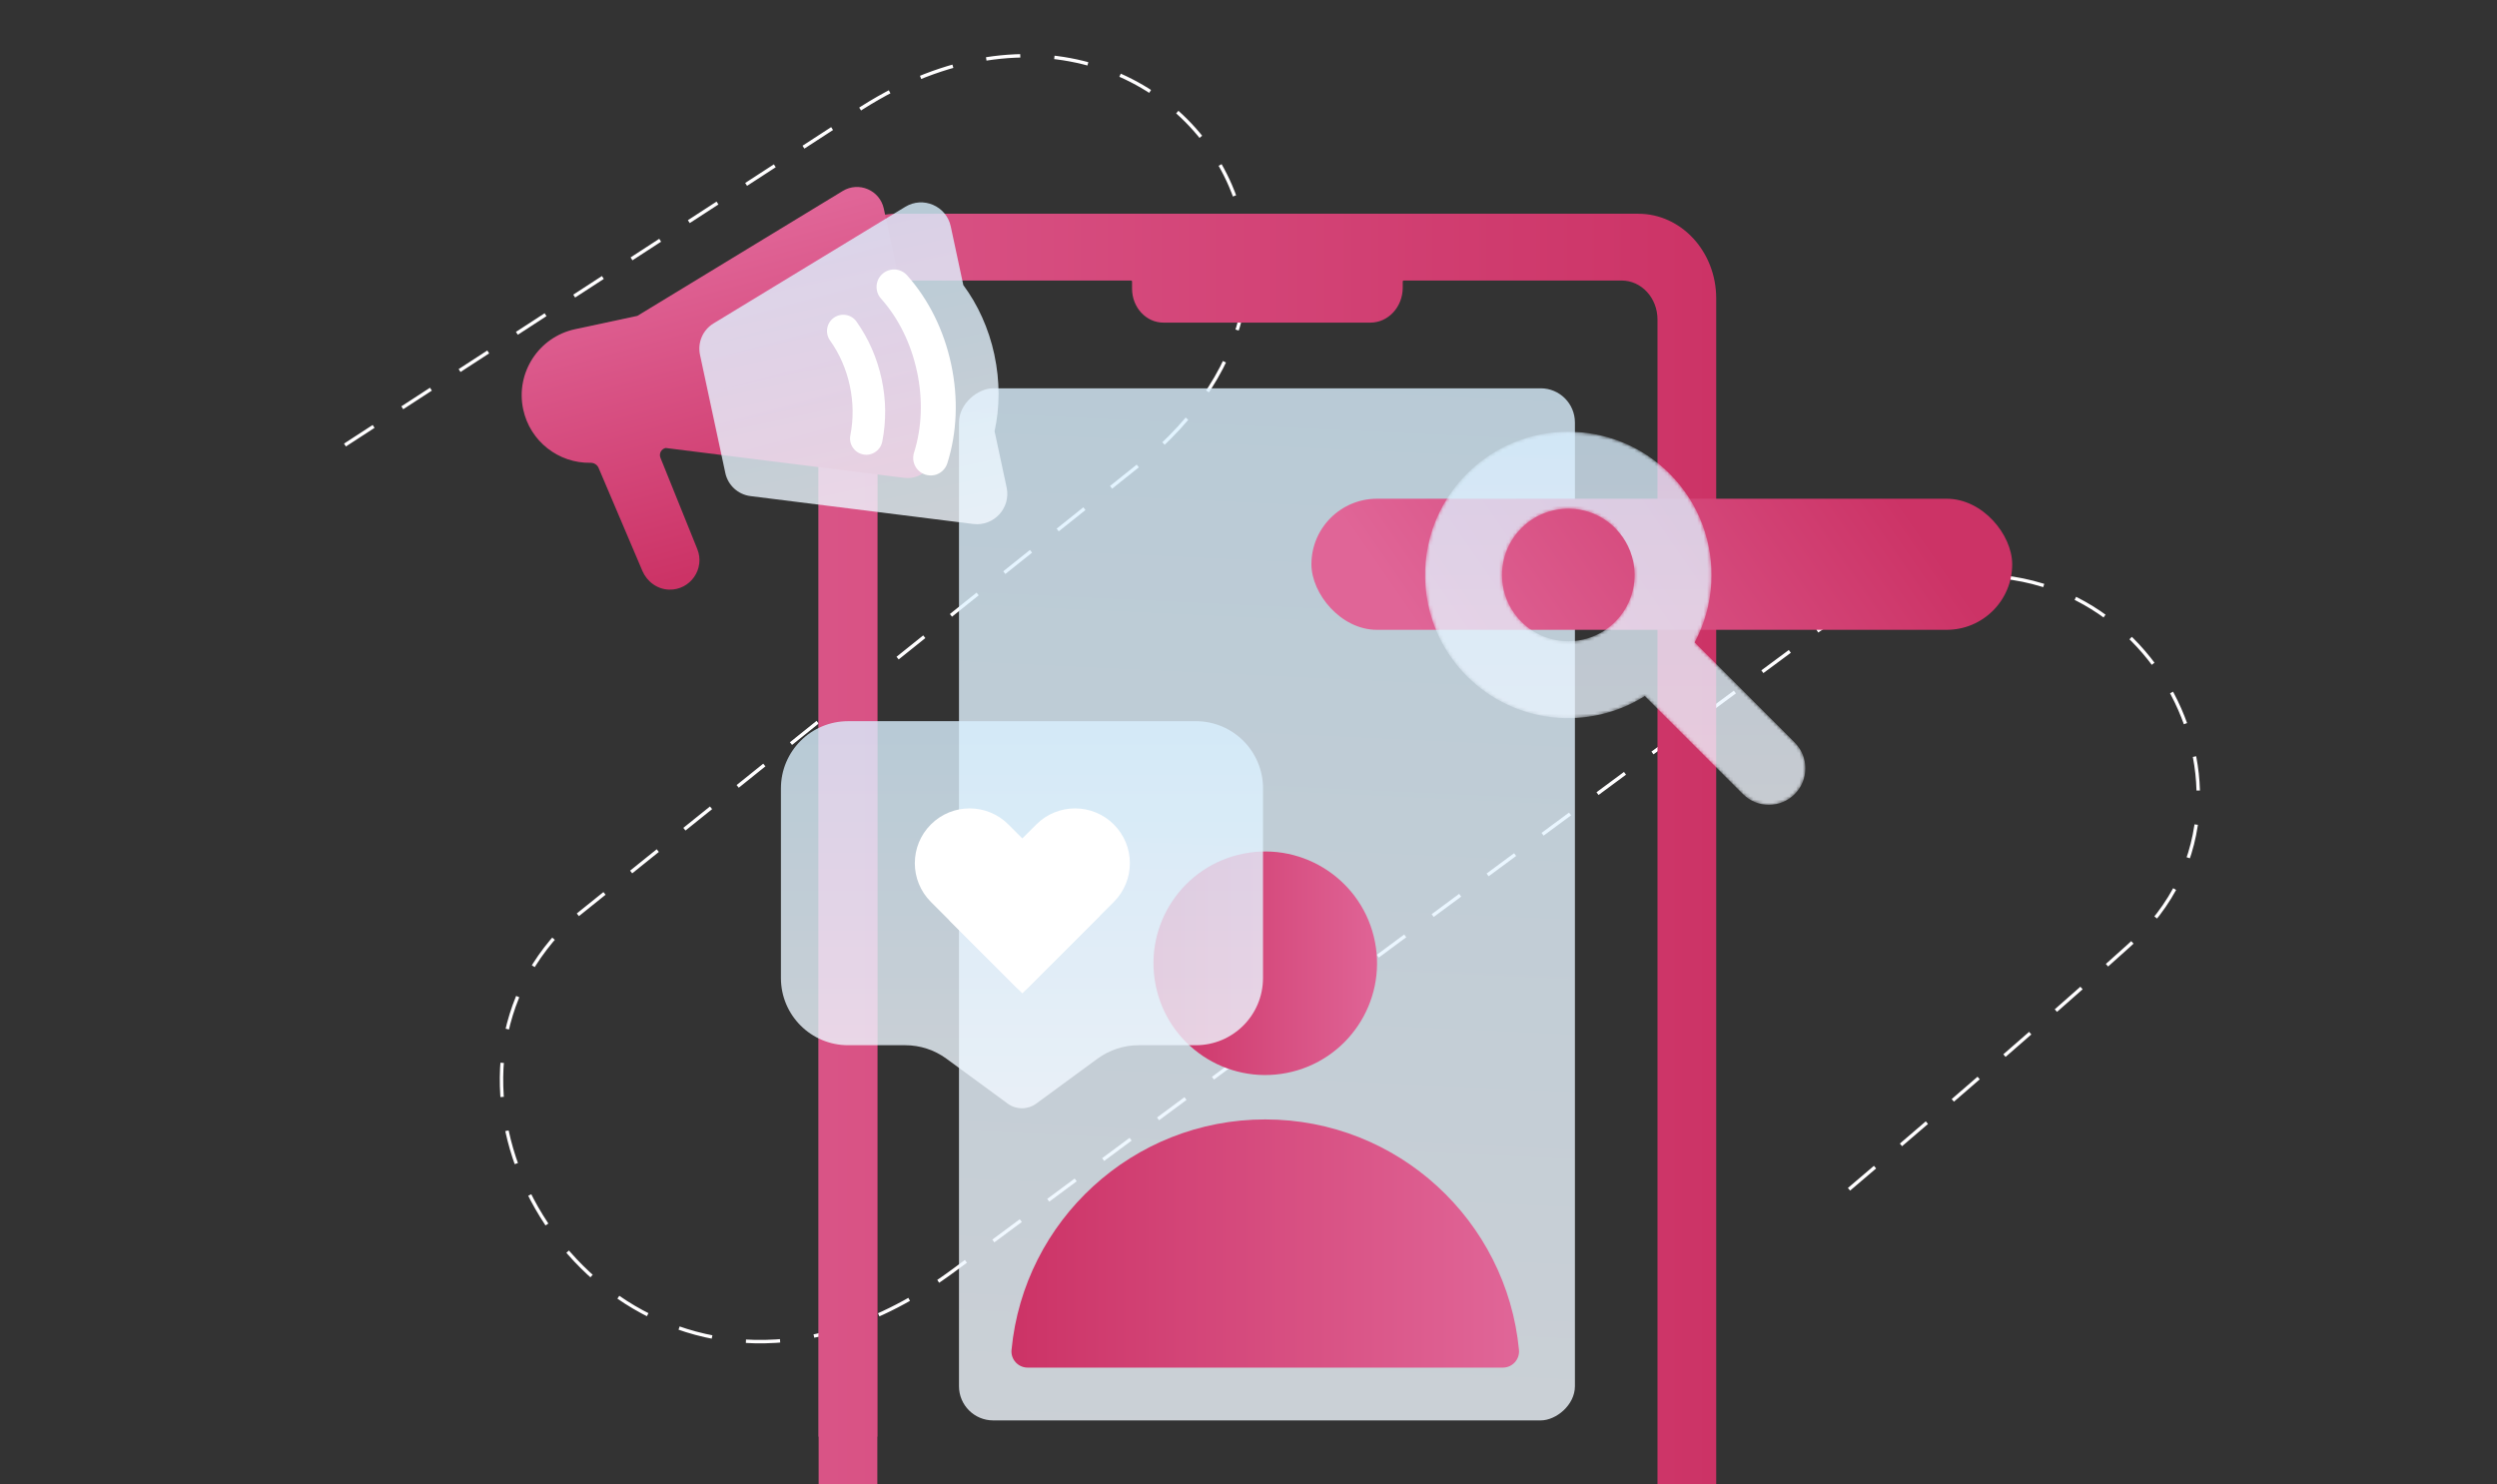
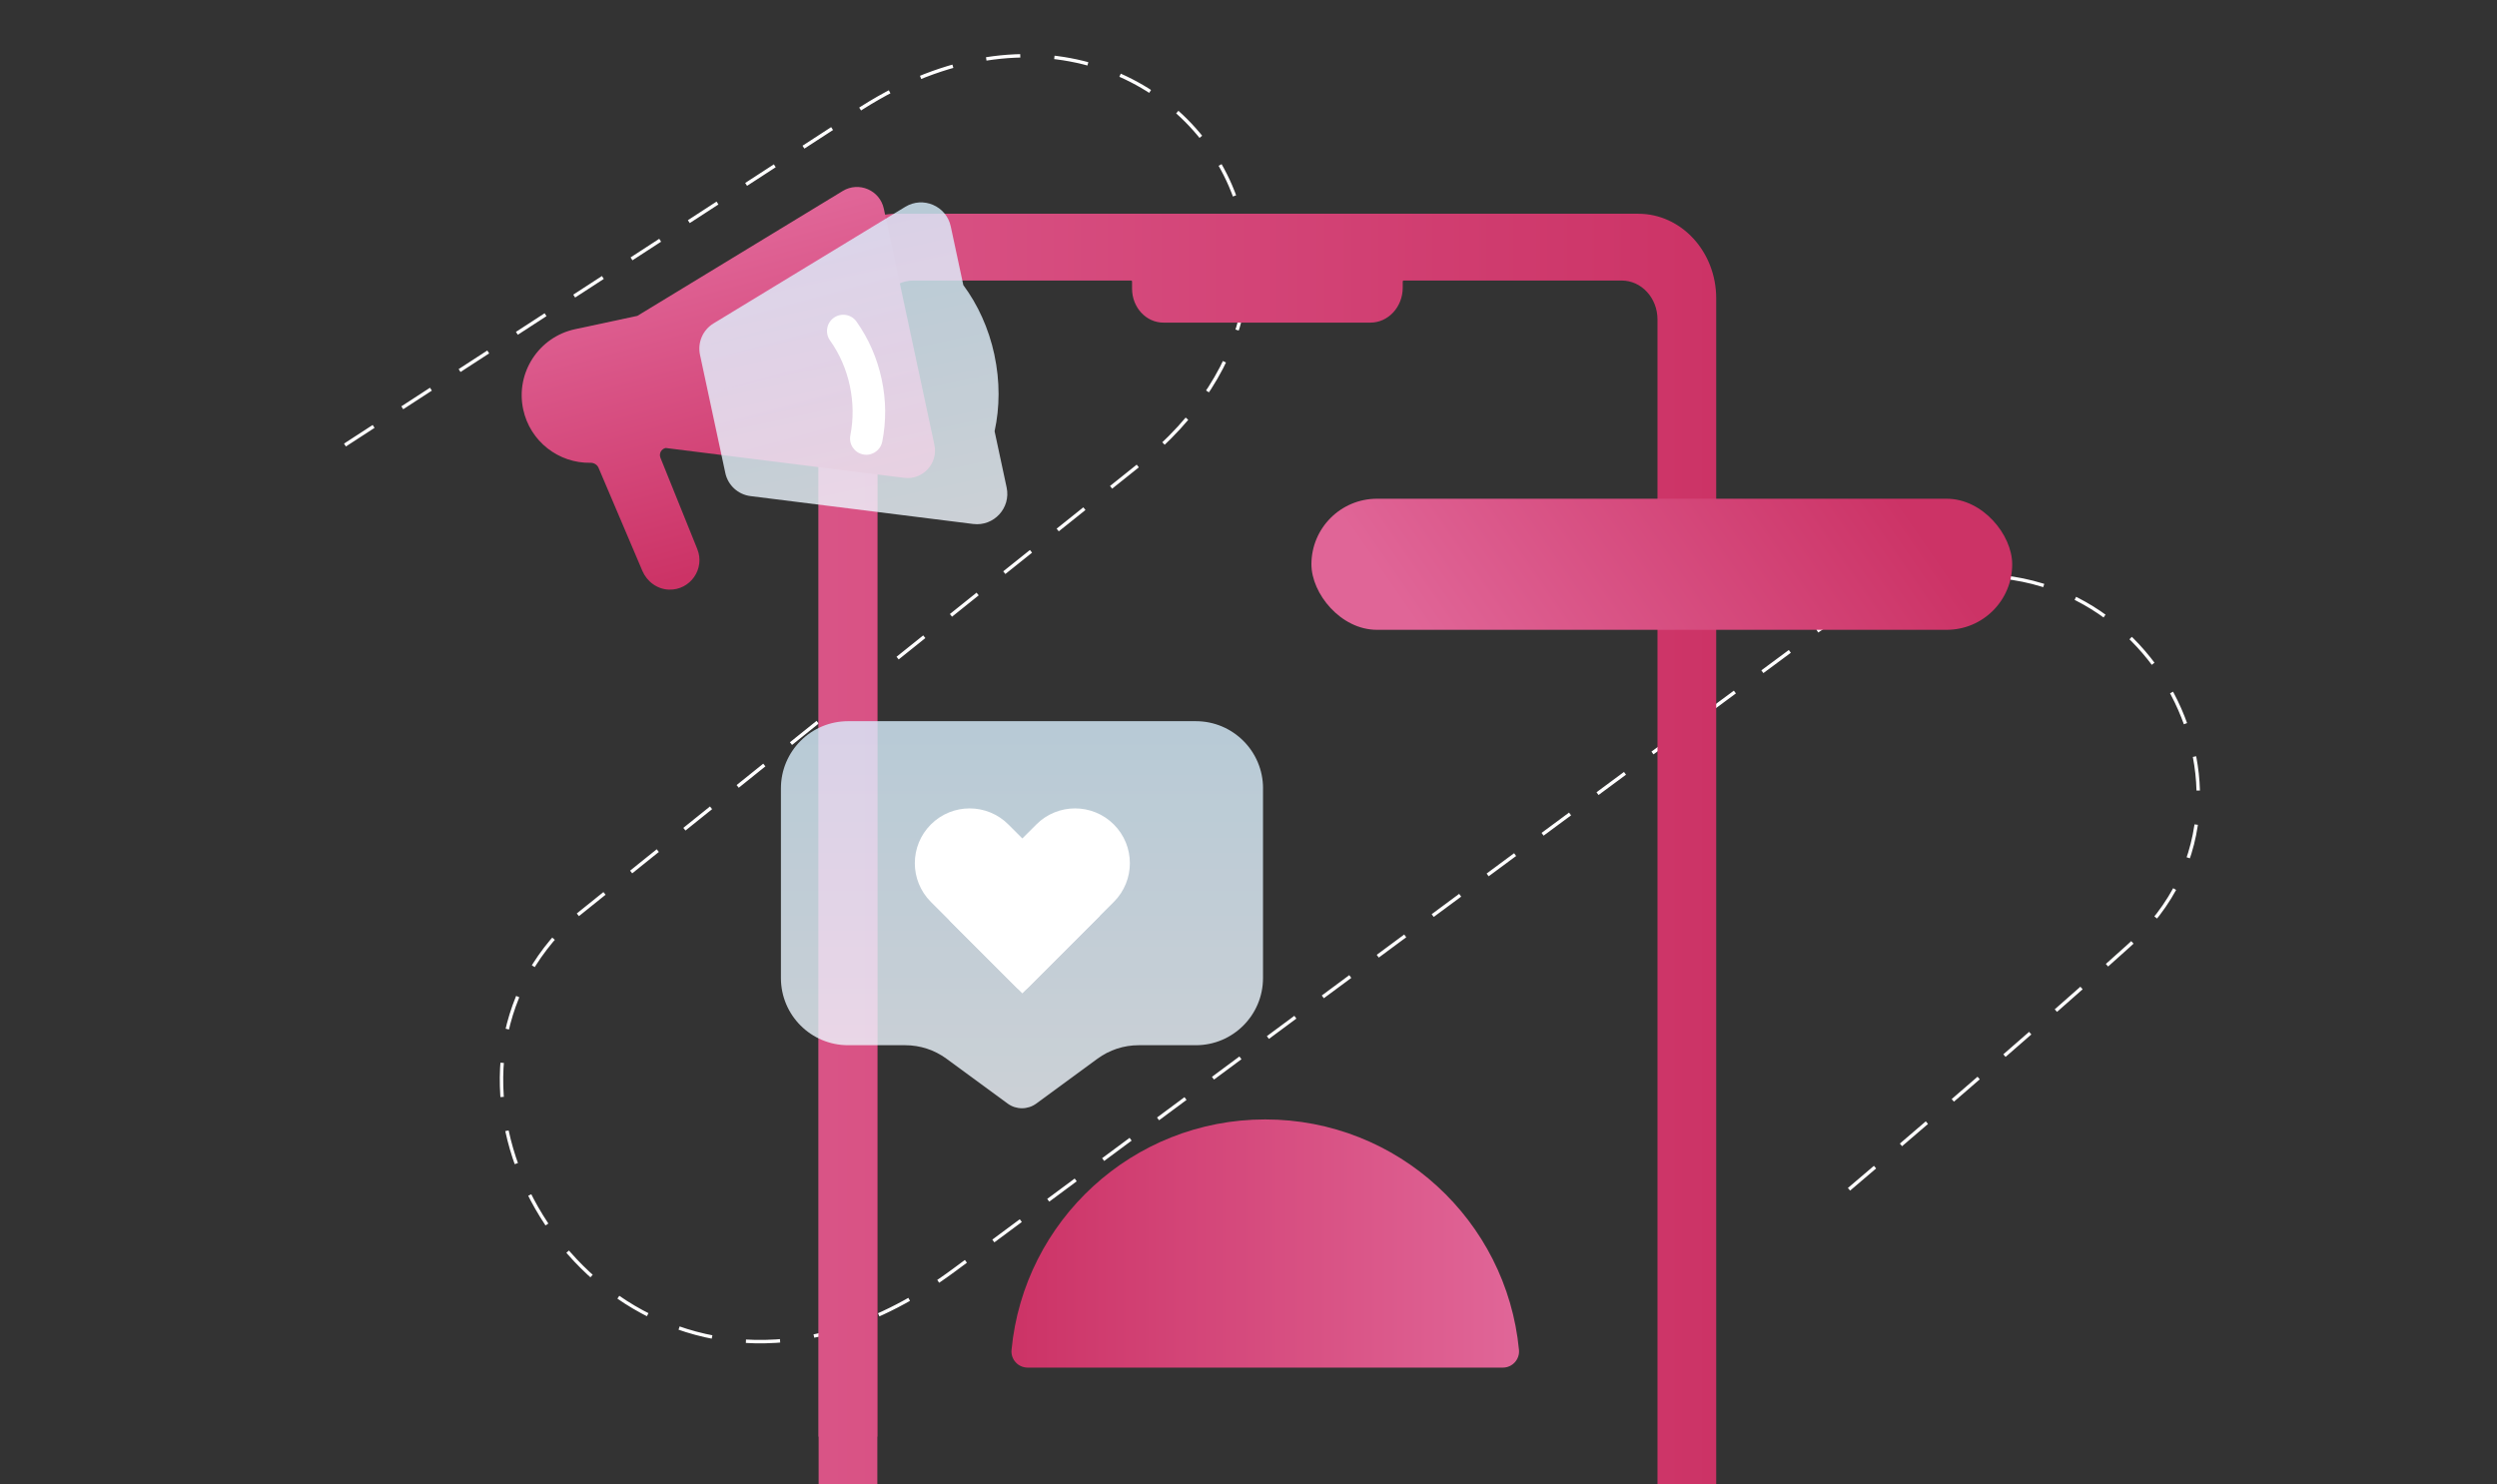
<svg xmlns="http://www.w3.org/2000/svg" xmlns:xlink="http://www.w3.org/1999/xlink" id="ekEQ4uqlmoh1" viewBox="0 0 757 450" shape-rendering="geometricPrecision" text-rendering="geometricPrecision" project-id="8399a622136b4de8904335c8edcb67f6" export-id="92680bc1276b41a380d9d23973485012" cached="false">
  <rect x="0" y="0" width="757" height="450" fill="#333333" stroke="none" />
  <style>
#ekEQ4uqlmoh8 {animation: ekEQ4uqlmoh8_s_do 3000ms linear infinite normal forwards}@keyframes ekEQ4uqlmoh8_s_do { 0% {stroke-dashoffset: 0;animation-timing-function: cubic-bezier(0.42,0,0.58,1)} 50% {stroke-dashoffset: 25;animation-timing-function: cubic-bezier(0.42,0,0.58,1)} 100% {stroke-dashoffset: -25}} #ekEQ4uqlmoh17_ts {animation: ekEQ4uqlmoh17_ts__ts 3000ms linear infinite normal forwards}@keyframes ekEQ4uqlmoh17_ts__ts { 0% {transform: translate(73.08px,58.682px) scale(1,1);animation-timing-function: cubic-bezier(0.42,0,0.58,1)} 50% {transform: translate(73.08px,58.682px) scale(1.1,1.1);animation-timing-function: cubic-bezier(0.42,0,0.58,1)} 100% {transform: translate(73.08px,58.682px) scale(1,1)}} #ekEQ4uqlmoh20_ts {animation: ekEQ4uqlmoh20_ts__ts 3000ms linear infinite normal forwards}@keyframes ekEQ4uqlmoh20_ts__ts { 0% {transform: translate(73.08px,53.97px) scale(1,1);animation-timing-function: cubic-bezier(0.42,0,0.58,1)} 50% {transform: translate(73.08px,53.97px) scale(1.25,1.25);animation-timing-function: cubic-bezier(0.42,0,0.58,1)} 100% {transform: translate(73.08px,53.97px) scale(1,1)}} #ekEQ4uqlmoh23_to {animation: ekEQ4uqlmoh23_to__to 3000ms linear infinite normal forwards}@keyframes ekEQ4uqlmoh23_to__to { 0% {transform: translate(73.311px,94.66px);animation-timing-function: cubic-bezier(0.42,0,0.58,1)} 50% {transform: translate(73.311px,62.456px);animation-timing-function: cubic-bezier(0.42,0,0.58,1)} 100% {transform: translate(73.311px,94.66px)}} #ekEQ4uqlmoh31_to {animation: ekEQ4uqlmoh31_to__to 3000ms linear infinite normal forwards}@keyframes ekEQ4uqlmoh31_to__to { 0% {transform: translate(345.341px,148.015px);animation-timing-function: cubic-bezier(0.42,0,0.58,1)} 50% {transform: translate(326.264px,148.015px);animation-timing-function: cubic-bezier(0.42,0,0.58,1)} 100% {transform: translate(345.34px,148.015px)}} #ekEQ4uqlmoh32_to {animation: ekEQ4uqlmoh32_to__to 3000ms linear infinite normal forwards}@keyframes ekEQ4uqlmoh32_to__to { 0% {transform: translate(273.563px,107.829px);animation-timing-function: cubic-bezier(0.42,0,0.58,1)} 50% {transform: translate(302.06px,107.829px);animation-timing-function: cubic-bezier(0.42,0,0.58,1)} 100% {transform: translate(273.56px,107.829px)}}
</style>
  <defs>
-     <path id="ekEQ4uqlmoh2" d="M12.721,12.721c16.96-16.961,44.46-16.961,61.42,0c9.08,9.08,13.3,21.19,12.65,33.08-.34,6.25-2.02,12.43-5.05,18.089l30.33,30.32c4.33,4.331,4.33,11.35,0,15.68-4.33,4.331-11.35,4.331-15.68,0l-29.76-29.75c-16.79,10.63-39.27,8.641-53.91-6-3.18-3.18-5.76-6.729-7.75-10.51-1.07-2.029-1.96-4.12-2.68-6.26-4.47-13.209-2.4-28.149,6.22-39.759m49.13,11.61c-5.41-5.411-13.14-7.091-19.99-5.041-3.08.921-5.99,2.601-8.43,5.041-5.81,5.81-7.32,14.289-4.53,21.479v.01c.82,2.12,2.02,4.12,3.59,5.92.3.351.61.68.94,1.01c7.85,7.841,20.57,7.841,28.42,0c4.56-4.56,6.47-10.75,5.73-16.68" />
    <linearGradient id="ekEQ4uqlmoh10-fill" x1="1.059" y1="0.516" x2="-0.046" y2="0.485" spreadMethod="pad" gradientUnits="objectBoundingBox" gradientTransform="translate(0 0)">
      <stop id="ekEQ4uqlmoh10-fill-0" offset="0%" stop-color="#f2f8ff" />
      <stop id="ekEQ4uqlmoh10-fill-1" offset="100%" stop-color="#d9f0ff" />
    </linearGradient>
    <linearGradient id="ekEQ4uqlmoh11-fill" x1="1" y1="0.5" x2="0" y2="0.5" spreadMethod="pad" gradientUnits="objectBoundingBox" gradientTransform="translate(0 0)">
      <stop id="ekEQ4uqlmoh11-fill-0" offset="0%" stop-color="#c36" />
      <stop id="ekEQ4uqlmoh11-fill-1" offset="98%" stop-color="#e06597" />
    </linearGradient>
    <linearGradient id="ekEQ4uqlmoh12-fill" x1="1" y1="0.5" x2="-0.537" y2="0.5" spreadMethod="pad" gradientUnits="objectBoundingBox" gradientTransform="translate(0 0)">
      <stop id="ekEQ4uqlmoh12-fill-0" offset="0%" stop-color="#c36" />
      <stop id="ekEQ4uqlmoh12-fill-1" offset="98%" stop-color="#e06597" />
    </linearGradient>
    <linearGradient id="ekEQ4uqlmoh15-fill" x1="-0" y1="0.5" x2="1" y2="0.5" spreadMethod="pad" gradientUnits="objectBoundingBox" gradientTransform="translate(0 0)">
      <stop id="ekEQ4uqlmoh15-fill-0" offset="0%" stop-color="#c36" />
      <stop id="ekEQ4uqlmoh15-fill-1" offset="98%" stop-color="#e06597" />
    </linearGradient>
    <linearGradient id="ekEQ4uqlmoh16-fill" x1="-0" y1="0.5" x2="1" y2="0.5" spreadMethod="pad" gradientUnits="objectBoundingBox" gradientTransform="translate(0 0)">
      <stop id="ekEQ4uqlmoh16-fill-0" offset="0%" stop-color="#c36" />
      <stop id="ekEQ4uqlmoh16-fill-1" offset="98%" stop-color="#e06597" />
    </linearGradient>
    <linearGradient id="ekEQ4uqlmoh19-fill" x1="0.5" y1="1" x2="0.5" y2="0" spreadMethod="pad" gradientUnits="objectBoundingBox" gradientTransform="translate(0 0)">
      <stop id="ekEQ4uqlmoh19-fill-0" offset="0%" stop-color="#f2f8ff" />
      <stop id="ekEQ4uqlmoh19-fill-1" offset="100%" stop-color="#d9f0ff" />
    </linearGradient>
    <linearGradient id="ekEQ4uqlmoh24-fill" x1="0.607" y1="0.911" x2="0.39" y2="0.135" spreadMethod="pad" gradientUnits="objectBoundingBox" gradientTransform="translate(0 0)">
      <stop id="ekEQ4uqlmoh24-fill-0" offset="0%" stop-color="#c36" />
      <stop id="ekEQ4uqlmoh24-fill-1" offset="98%" stop-color="#e06597" />
    </linearGradient>
    <linearGradient id="ekEQ4uqlmoh28-fill" x1="0.602" y1="1.062" x2="0.398" y2="0.066" spreadMethod="pad" gradientUnits="objectBoundingBox" gradientTransform="translate(0 0)">
      <stop id="ekEQ4uqlmoh28-fill-0" offset="0%" stop-color="#f2f8ff" />
      <stop id="ekEQ4uqlmoh28-fill-1" offset="100%" stop-color="#d9f0ff" />
    </linearGradient>
    <linearGradient id="ekEQ4uqlmoh31-fill" x1="0.895" y1="0.449" x2="0.079" y2="0.554" spreadMethod="pad" gradientUnits="objectBoundingBox" gradientTransform="translate(0 0)">
      <stop id="ekEQ4uqlmoh31-fill-0" offset="0%" stop-color="#c36" />
      <stop id="ekEQ4uqlmoh31-fill-1" offset="98%" stop-color="#e06597" />
    </linearGradient>
    <linearGradient id="ekEQ4uqlmoh34-fill" x1="0.5" y1="1" x2="0.5" y2="0" spreadMethod="pad" gradientUnits="objectBoundingBox" gradientTransform="translate(0 0)">
      <stop id="ekEQ4uqlmoh34-fill-0" offset="0%" stop-color="#f2f7ff" />
      <stop id="ekEQ4uqlmoh34-fill-1" offset="100%" stop-color="#d8efff" />
    </linearGradient>
  </defs>
  <g transform="translate(101.469 15.908)">
    <g transform="translate(-280-1799)">
      <g transform="translate(62 1783)">
        <g transform="translate(125 0)">
          <g transform="translate(93 17)">
            <path id="ekEQ4uqlmoh8" d="M459.08,343.692c0,0,51.06-43.29,84.84-73.87c13.63-11.99,20.12-26.97,20.96-42.04c1.5-27.06-15.23-54.41-41.54-65.26-7.36-3.04-15.46-4.78-24.13-4.86-5.35-.06-10.91.52-16.65,1.81-6.98,1.58-14.22,4.22-21.63,8.09-.83.43-1.68.89-2.51,1.34-5.54,3.09-11.15,6.85-16.84,11.37c0,0-2.04,1.51-5.8,4.3-4.4,3.25-11.15,8.25-19.76,14.61-24.88,18.4-65.15,48.19-108.21,80.06-10.59,7.84-21.36,15.81-32.09,23.76-7.75,5.73-15.47,11.45-23.12,17.13-16.59,12.29-32.81,24.31-47.93,35.53-5.76,4.27-11.37,8.44-16.77,12.44-11.75,8.72-23.3,14.56-34.4,17.98-6.77,2.08-13.37,3.26-19.76,3.66-68.39,4.22-111.4-82.43-61.56-128.04c0,0,25.72-20.7,61.56-49.46l19.76-15.86c28.15-22.58,60.17-48.22,90.13-72.13c18.6-14.85,28.56-31.77,31.78-48.24c2.54-12.89.94-25.51-3.86-36.64-15.56-36.1-64.83-56.61-116.51-20.36-.59.41-1.18.83-1.78,1.27-.72.52-1.45,1.07-2.18,1.61l-2.56,1.66-106.9,69.45-41.62,27.05" fill="none" fill-rule="evenodd" stroke="#fffeff" stroke-width="1.04" stroke-dasharray="10.36" />
            <g transform="translate(56.991 6.171)">
-               <rect width="312.94" height="186.73" rx="10.37" ry="10.37" transform="matrix(0 1-1 0 318.999 94.66)" opacity="0.8" fill="url(#ekEQ4uqlmoh10-fill)" />
              <rect width="17.8" height="322.79" rx="0" ry="0" transform="translate(89.719 89.73)" fill="url(#ekEQ4uqlmoh11-fill)" />
              <path d="M338.199,41.73h-224.85c-3.49,0-6.8.82-9.78,2.3-2.98,1.47-5.63,3.6-7.79,6.21-3.76,4.54-6.06,10.55-6.06,17.15v359.53h17.8v-353.15c0-2.91.98-5.58,2.59-7.64v0c2-2.54,4.96-4.15,8.27-4.15h66.07c.16,0,.29.14.29.32v2.15c0,5.68,4.25,10.29,9.5,10.29h62.77c5.41,0,9.79-4.76,9.79-10.63v-1.81c0-.18.13-.32.3-.32h66.07c6,0,10.86,5.28,10.86,11.79v353.15h17.8v-359.53c0-14.17-10.58-25.66-23.63-25.66v0Z" fill="url(#ekEQ4uqlmoh12-fill)" />
              <g transform="translate(78.289 195.59)">
                <g transform="translate(69.887 39.507)">
-                   <path d="M110.193,27.353c3.61,18.36-8.35,36.18-26.71,39.79s-36.18-8.35-39.79-26.71s8.35-36.18,26.71-39.79s36.18,8.35,39.79,26.71v0Z" fill="url(#ekEQ4uqlmoh15-fill)" />
                  <path d="M148.973,156.493c2.9,0,5.16-2.5,4.89-5.38-3.74-39.2-36.74-69.87-76.92-69.87s-73.18,30.67-76.92,69.87c-.28,2.88,1.99,5.38,4.89,5.38h144.06v0Z" fill="url(#ekEQ4uqlmoh16-fill)" />
                </g>
                <g id="ekEQ4uqlmoh17_ts" transform="translate(73.08,58.682) scale(1,1)">
                  <g transform="translate(-73.08,-58.682)" opacity="0.8">
                    <g>
                      <path d="M146.15,20.37v57.51c0,11.25-9.12,20.37-20.37,20.37h-17.34c-4.48,0-8.85,1.43-12.46,4.08L77.42,115.94c-2.59,1.9-6.11,1.9-8.69,0L50.17,102.33c-3.62-2.65-7.98-4.08-12.46-4.08h-17.34C9.12,98.25,0,89.13,0,77.88v-57.51C0,9.12,9.12,0,20.37,0h105.42c11.25,0,20.37,9.12,20.37,20.37h-.01Z" fill="url(#ekEQ4uqlmoh19-fill)" />
                    </g>
                  </g>
                </g>
                <g id="ekEQ4uqlmoh20_ts" transform="translate(73.08,53.97) scale(1,1)">
                  <g transform="translate(-32.487,-27.527)">
                    <path d="M10.867,34.358l21.73,21.73l27.73-27.73c6.49-6.49,6.49-17,0-23.49v0c-6.49-6.49-17-6.49-23.49,0l-25.97,25.97c-.97.97-.97,2.55,0,3.52v0Z" fill="#fff" />
                    <path d="M34.358,54.328l21.73-21.73-27.73-27.73c-6.49-6.49-17-6.49-23.49,0v0c-6.49,6.49-6.49,17,0,23.49l25.97,25.97c.97.97,2.55.97,3.52,0v0Z" fill="#fff" />
                  </g>
                </g>
              </g>
              <g id="ekEQ4uqlmoh23_to" transform="translate(73.311,94.66)">
                <g transform="translate(-73.614,-61.047)">
                  <path d="M97.319,1.22l-62.25,37.86-18.87,4.04c-11.06,2.37-18.11,13.26-15.74,24.32v0c2.09,9.75,10.79,16.38,20.41,16.19c1.06-.02,2.04.58,2.45,1.56l13.26,31.19c1.4,3.29,4.54,5.61,8.11,5.71c6.42.18,10.97-6.3,8.55-12.3l-11.17-27.68c-.51-1.26.24-2.68,1.58-2.97v0l72.29,9.05c5.69.71,10.38-4.4,9.18-10.01l-15.33-71.59c-1.2-5.61-7.57-8.35-12.47-5.37Z" fill="url(#ekEQ4uqlmoh24-fill)" />
                  <g transform="translate(53.862 4.67)">
                    <g opacity="0.8">
                      <g>
                        <path d="M89.456,46.241c-1.73-8.08-5.07-15.28-9.43-21.16l-3.81-17.79c-1.33-6.2-8.38-9.24-13.79-5.94l-58.13,35.35c-3.25,1.98-4.89,5.79-4.1,9.51l7.68,35.85c.8,3.72,3.86,6.53,7.63,7l67.5,8.45c6.29.79,11.48-4.87,10.15-11.07l-3.65-17.05c1.57-7.15,1.67-15.08-.06-23.16l.01.01Z" fill="url(#ekEQ4uqlmoh28-fill)" />
                      </g>
                    </g>
-                     <path d="M71.236,82.681c-.87.19-1.8.16-2.7-.13-2.79-.88-4.34-3.86-3.46-6.65c2.41-7.62,2.72-16.14.9-24.63s-5.59-16.14-10.91-22.1c-1.95-2.19-1.76-5.54.43-7.48c2.19-1.95,5.54-1.76,7.48.43c6.54,7.33,11.16,16.65,13.36,26.94s1.8,20.68-1.16,30.05c-.6,1.88-2.15,3.2-3.95,3.59l.01-.02Z" fill="#fff" />
                    <path d="M51.636,76.421c-.63.14-1.31.15-1.98.01-2.67-.53-4.4-3.12-3.88-5.79.97-4.92.92-9.97-.16-15.02s-3.1-9.68-6.01-13.77c-1.57-2.22-1.05-5.29,1.17-6.87c2.22-1.57,5.29-1.05,6.87,1.17c3.68,5.19,6.24,11.05,7.61,17.41s1.43,12.75.19,18.99c-.39,1.99-1.94,3.46-3.8,3.86l-.01.01Z" fill="#fff" />
                  </g>
                </g>
              </g>
              <g id="ekEQ4uqlmoh31_to" transform="translate(345.341,148.015)">
                <rect width="212.45" height="39.75" rx="19.875" ry="19.875" transform="translate(-106.225,-19.875)" fill="url(#ekEQ4uqlmoh31-fill)" />
              </g>
              <g id="ekEQ4uqlmoh32_to" transform="translate(273.563,107.829)">
                <g transform="translate(0,0)" opacity="0.776">
                  <g mask="url(#ekEQ4uqlmoh35)">
                    <path d="M57.641,57.64c-7.85,7.841-20.57,7.841-28.42,0-.33-.33-.64-.659-.94-1.01-1.57-1.8-2.77-3.8-3.59-5.92v-.01c-2.79-7.19-1.28-15.669,4.53-21.479c2.44-2.44,5.35-4.12,8.43-5.041c6.85-2.05,14.58-.37,19.99,5.041c3.3,3.299,5.21,7.45,5.73,11.739.74,5.93-1.17,12.12-5.73,16.68m54.43,36.57l-30.33-30.32c3.03-5.659,4.71-11.839,5.05-18.089.65-11.89-3.57-24-12.65-33.08-16.96-16.961-44.46-16.961-61.42,0-1.55,1.549-2.95,3.179-4.21,4.89-8.62,11.61-10.69,26.55-6.22,39.759.72,2.14,1.61,4.231,2.68,6.26c1.99,3.781,4.57,7.33,7.75,10.51c14.64,14.641,37.12,16.63,53.91,6l29.76,29.75c4.33,4.331,11.35,4.331,15.68,0c4.33-4.33,4.33-11.349,0-15.68" fill="url(#ekEQ4uqlmoh34-fill)" fill-rule="evenodd" />
                    <mask id="ekEQ4uqlmoh35" mask-type="luminance" x="-150%" y="-150%" height="400%" width="400%">
                      <use width="115.318" height="113.138" xlink:href="#ekEQ4uqlmoh2" fill="#fff" fill-rule="evenodd" />
                    </mask>
                  </g>
                </g>
              </g>
            </g>
          </g>
        </g>
      </g>
    </g>
  </g>
</svg>